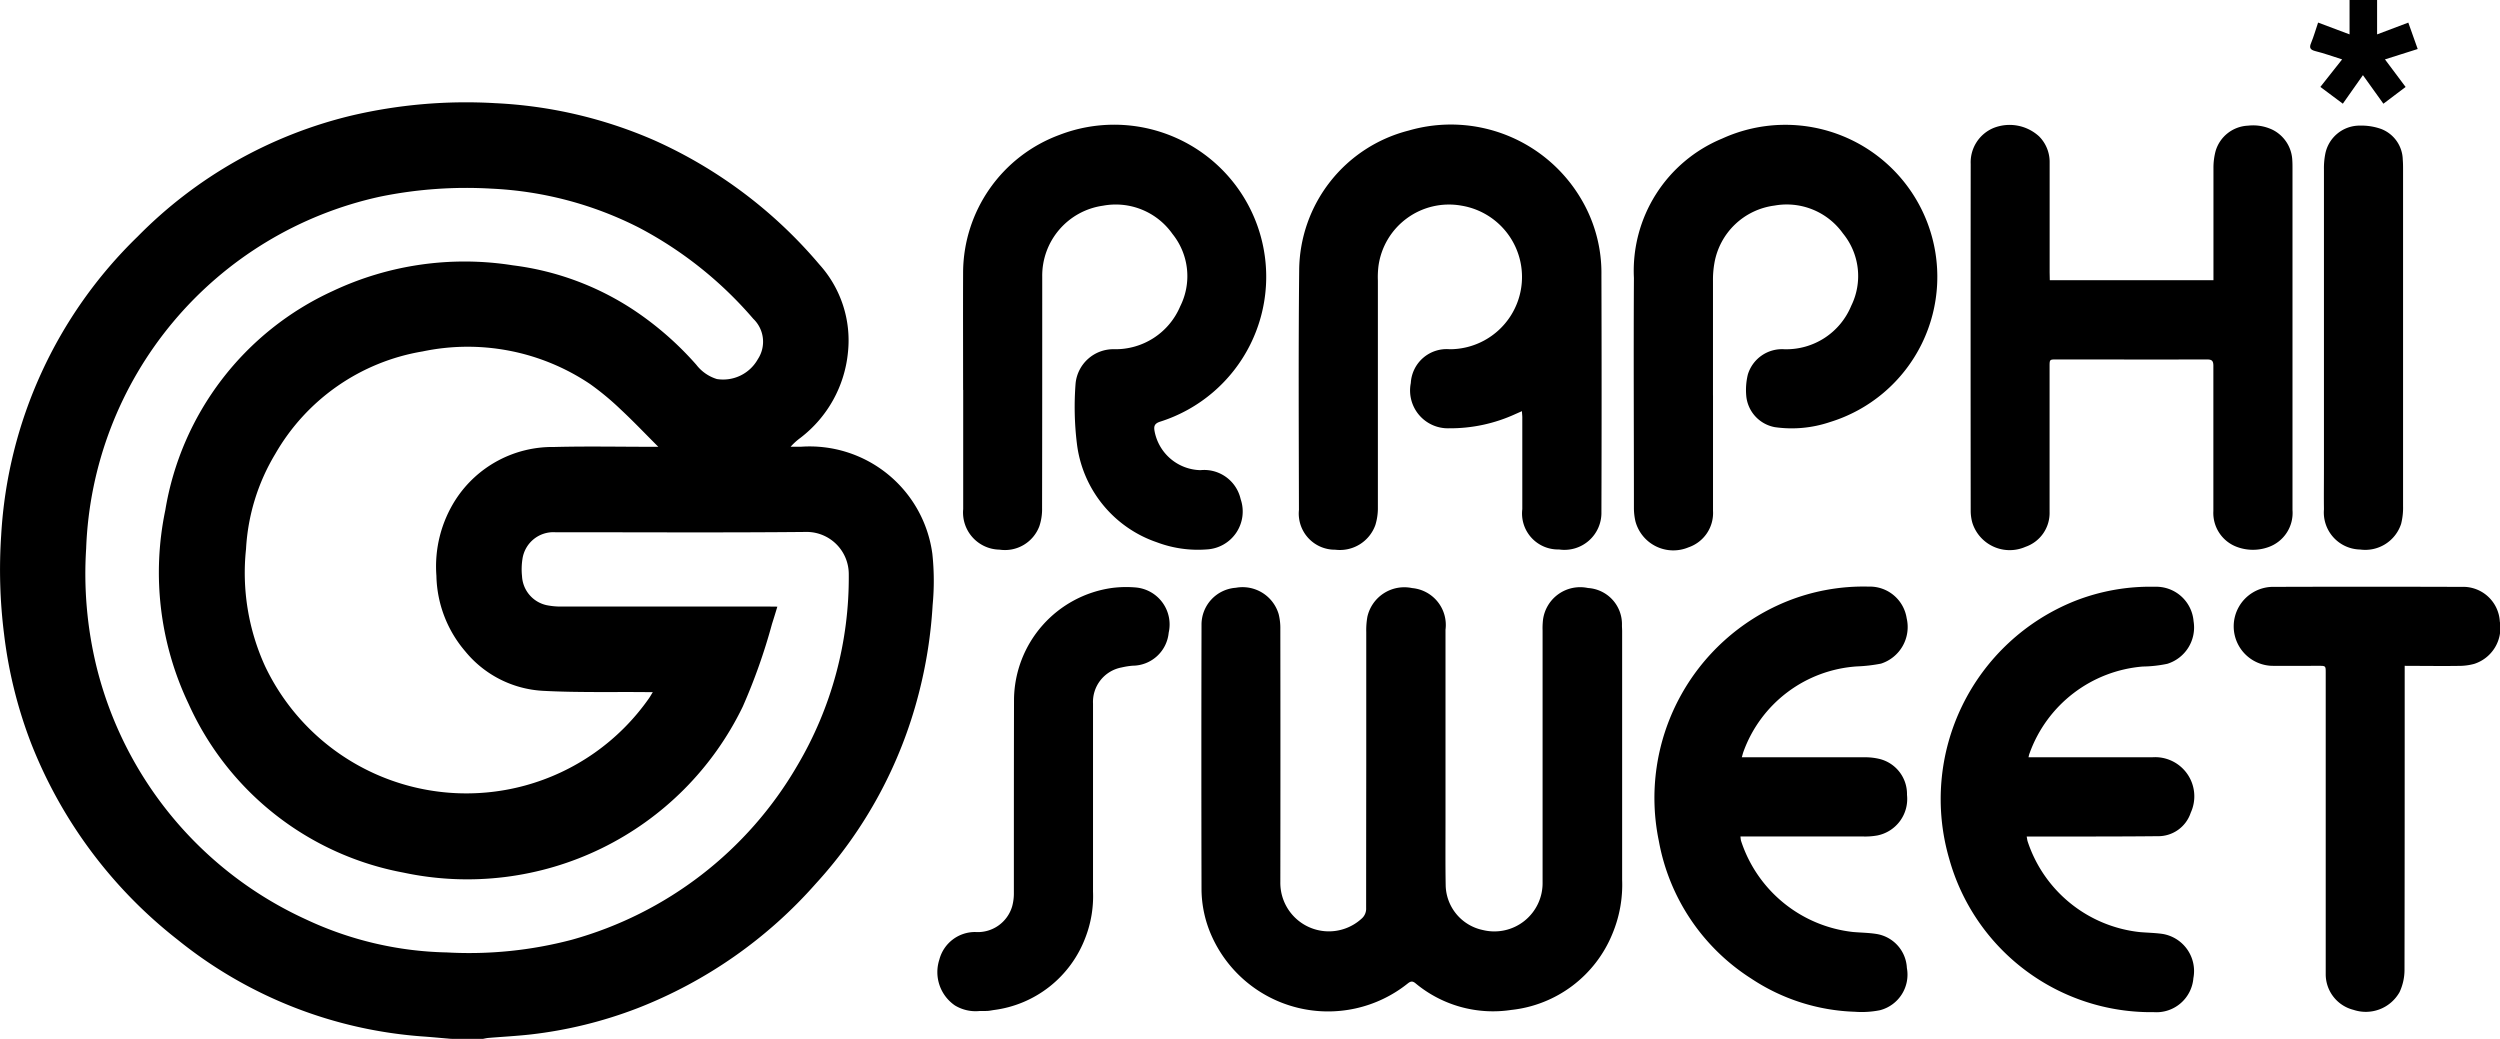
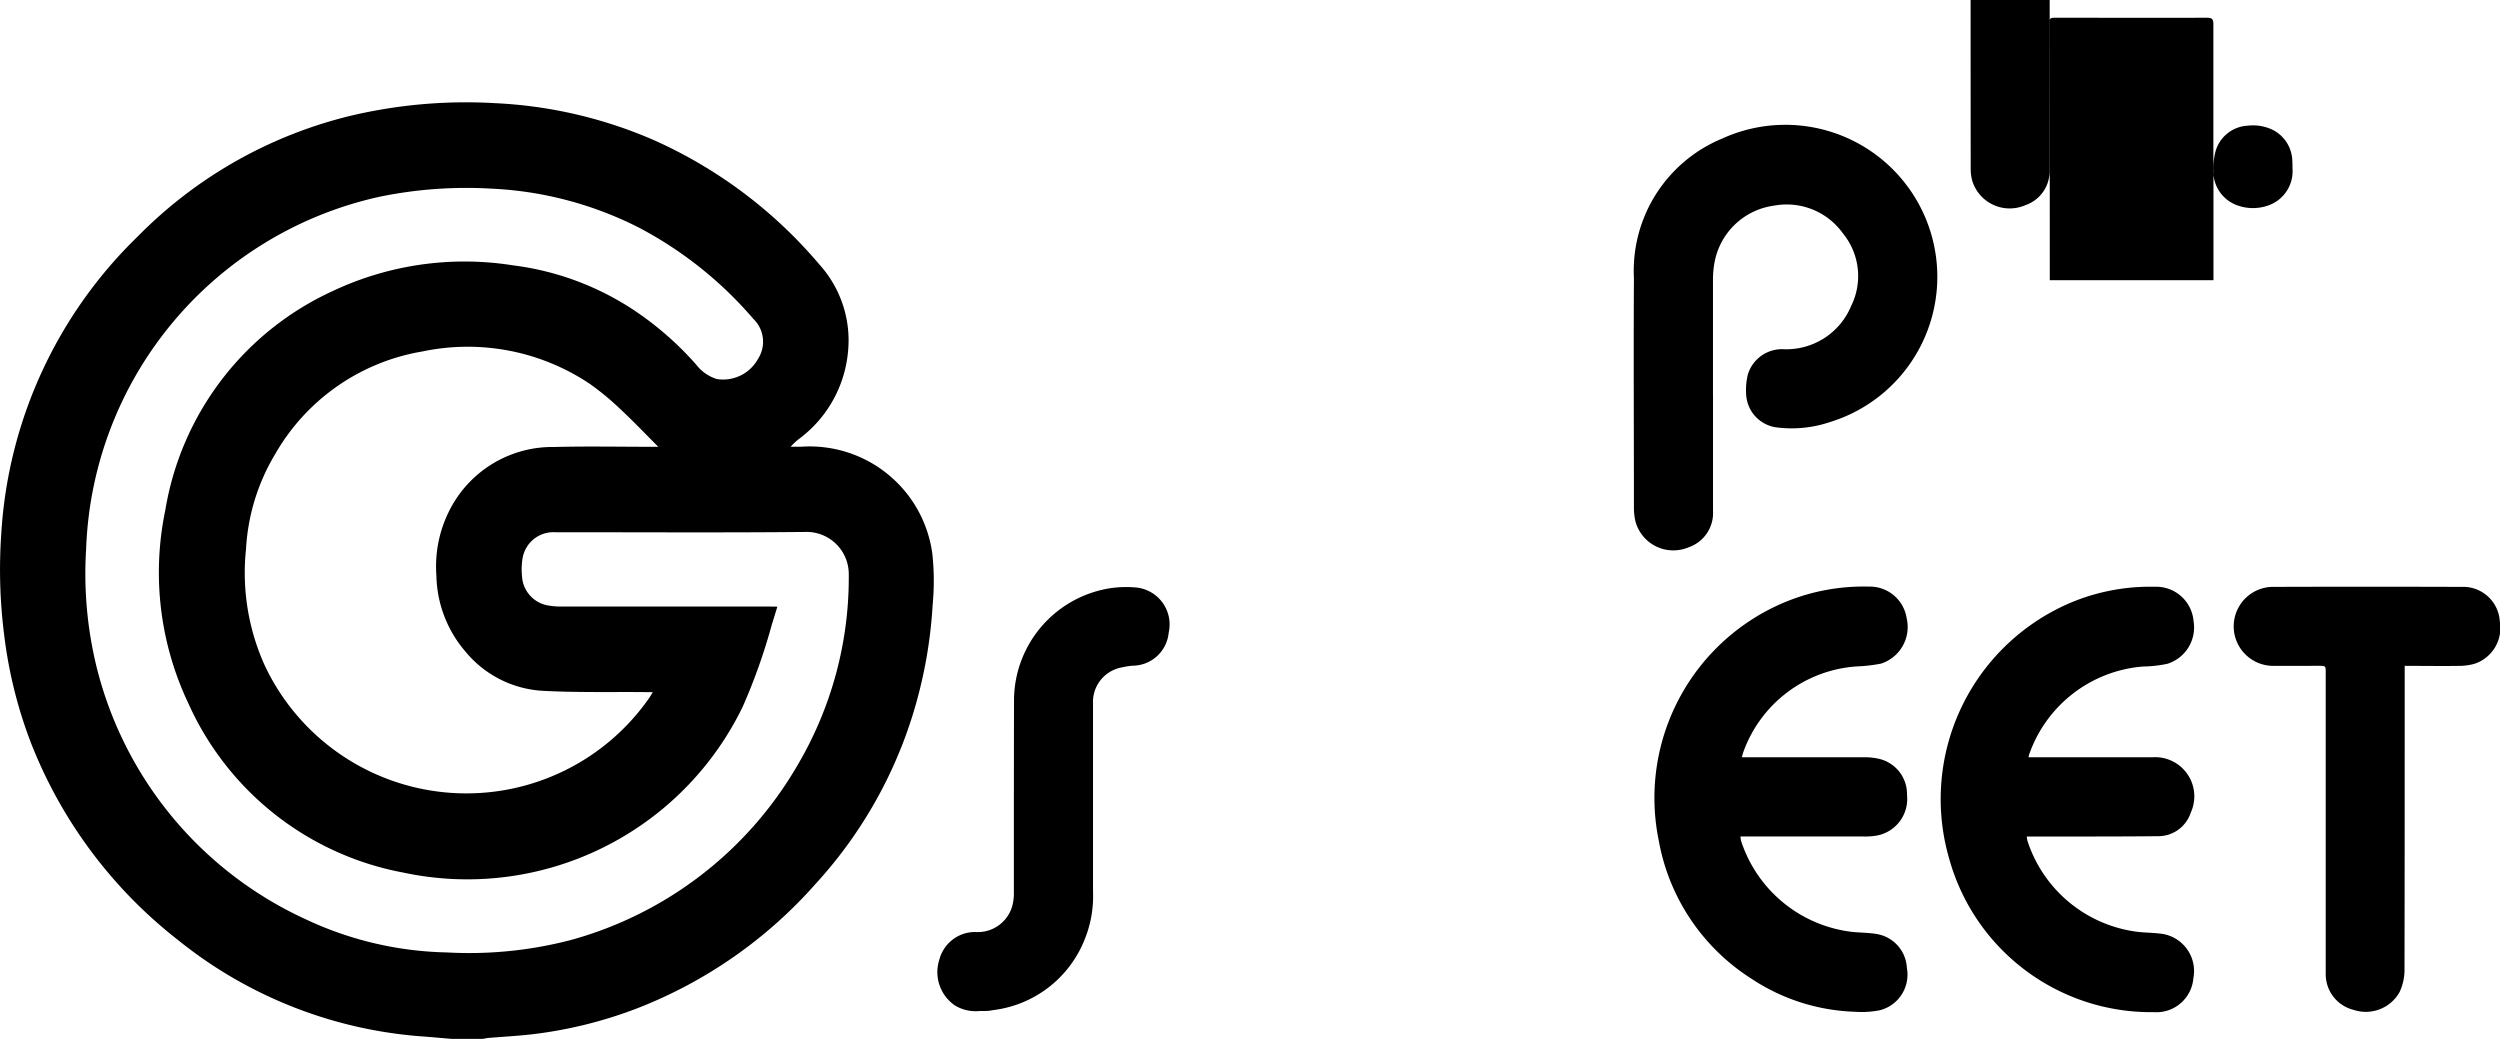
<svg xmlns="http://www.w3.org/2000/svg" width="81.707" height="33.952" viewBox="0 0 81.707 33.952">
  <g>
    <path d="M770.736,64.214c-.286-.024-.572-.051-.859-.073a14.389,14.389,0,0,1-8.08-3.168,15.187,15.187,0,0,1-4.779-6.4,14.787,14.787,0,0,1-.892-3.593,16.88,16.88,0,0,1-.093-3.229,14.755,14.755,0,0,1,4.461-9.759,14.582,14.582,0,0,1,6.967-3.948,16.363,16.363,0,0,1,4.72-.41,14.705,14.705,0,0,1,5.2,1.215,15.181,15.181,0,0,1,5.39,4.054,3.7,3.7,0,0,1,.936,2.879,4,4,0,0,1-1.555,2.792,2.068,2.068,0,0,0-.319.289c.111,0,.222,0,.333,0a4.046,4.046,0,0,1,4.3,3.5,8.351,8.351,0,0,1,.009,1.674,15.041,15.041,0,0,1-.459,2.913,14.552,14.552,0,0,1-3.354,6.186,15.052,15.052,0,0,1-5.83,4.076,14.186,14.186,0,0,1-3.494.859c-.458.051-.919.075-1.378.113-.062.005-.124.02-.186.032ZM781.4,50.089c-.062.205-.117.386-.175.566a19.129,19.129,0,0,1-.955,2.7,10,10,0,0,1-11.091,5.426,9.636,9.636,0,0,1-7.022-5.516,9.977,9.977,0,0,1-.76-6.331,9.593,9.593,0,0,1,5.476-7.162,10.1,10.1,0,0,1,5.887-.838,9.228,9.228,0,0,1,3.951,1.464,10.391,10.391,0,0,1,2.04,1.785,1.346,1.346,0,0,0,.672.467A1.3,1.3,0,0,0,780.763,42a1.037,1.037,0,0,0-.149-1.318,12.741,12.741,0,0,0-3.725-2.974,11.816,11.816,0,0,0-4.822-1.28,14.041,14.041,0,0,0-3.646.26,12.223,12.223,0,0,0-9.611,11.5,12.841,12.841,0,0,0,.338,3.862,12.33,12.33,0,0,0,6.84,8.258,11.353,11.353,0,0,0,4.609,1.082,13.145,13.145,0,0,0,4.077-.412,12.342,12.342,0,0,0,7.376-5.691,12.064,12.064,0,0,0,1.684-6.266,1.378,1.378,0,0,0-1.352-1.374c-2.677.027-5.356.01-8.034.01-.069,0-.138,0-.208,0a1.022,1.022,0,0,0-1.072.883,2.163,2.163,0,0,0-.013.552,1.024,1.024,0,0,0,.8.948,2.326,2.326,0,0,0,.5.046q3.4,0,6.8,0Zm-3.89-5.224c-.416-.414-.812-.832-1.233-1.224a8.94,8.94,0,0,0-1-.829,7.169,7.169,0,0,0-5.472-1.064,6.85,6.85,0,0,0-4.814,3.349,6.726,6.726,0,0,0-.956,3.107,7.345,7.345,0,0,0,.621,3.828,7.284,7.284,0,0,0,12.55,1.05c.038-.054.069-.113.124-.2-.1,0-.171,0-.238,0-1.118-.01-2.239.018-3.355-.042A3.527,3.527,0,0,1,771.2,51.55a3.913,3.913,0,0,1-.943-2.471,4.039,4.039,0,0,1,.628-2.487,3.768,3.768,0,0,1,3.219-1.721c1.079-.028,2.157-.006,3.237-.006Z" transform="translate(-755.994 -30.262)" fill="#000000" />
-     <path d="M792.181,51.866q0-2.182,0-4.364a2.514,2.514,0,0,1,.037-.5,1.237,1.237,0,0,1,1.462-.937,1.21,1.21,0,0,1,1.091,1.362q0,3.151,0,6.3c0,.687-.006,1.374.006,2.06a1.526,1.526,0,0,0,1.211,1.453,1.577,1.577,0,0,0,1.956-1.563q0-4.111,0-8.224a2.446,2.446,0,0,1,.015-.362,1.225,1.225,0,0,1,1.47-1.028,1.184,1.184,0,0,1,1.109,1.221c0,.062.006.126.006.19q0,4.06,0,8.12a4.163,4.163,0,0,1-.319,1.772,4.032,4.032,0,0,1-3.308,2.487,3.958,3.958,0,0,1-3.122-.868c-.1-.083-.162-.074-.261.005a4.167,4.167,0,0,1-6.419-1.586,3.8,3.8,0,0,1-.318-1.478q-.01-4.327,0-8.656a1.207,1.207,0,0,1,1.121-1.215,1.23,1.23,0,0,1,1.4.861,1.894,1.894,0,0,1,.055.495q.006,4.131,0,8.258a1.586,1.586,0,0,0,2.656,1.2.427.427,0,0,0,.148-.348Q792.178,54.194,792.181,51.866Z" transform="translate(-747.528 -26.845)" fill="#000000" />
-     <path d="M796.585,43.54l-.208.092a5.109,5.109,0,0,1-2.177.468,1.237,1.237,0,0,1-1.247-1.479,1.173,1.173,0,0,1,1.27-1.105,2.362,2.362,0,0,0,.384-4.693,2.325,2.325,0,0,0-2.712,1.984,2.994,2.994,0,0,0-.018.467q0,3.7,0,7.409a1.875,1.875,0,0,1-.082.578,1.23,1.23,0,0,1-1.31.807,1.181,1.181,0,0,1-1.188-1.3c-.005-2.615-.019-5.229.008-7.843a4.748,4.748,0,0,1,3.578-4.556,4.942,4.942,0,0,1,5.655,2.267,4.732,4.732,0,0,1,.645,2.462q.012,3.869,0,7.738a1.209,1.209,0,0,1-1.386,1.224,1.177,1.177,0,0,1-1.2-1.318c0-.987,0-1.973,0-2.96C796.6,43.712,796.59,43.639,796.585,43.54Z" transform="translate(-746.844 -30.102)" fill="#000000" />
-     <path d="M780.685,42.845c0-1.286-.005-2.574,0-3.86a4.815,4.815,0,0,1,3.143-4.472,4.969,4.969,0,1,1,3.294,9.371c-.191.062-.207.158-.179.312a1.561,1.561,0,0,0,1.5,1.272,1.221,1.221,0,0,1,1.313.948,1.241,1.241,0,0,1-1.113,1.643,3.8,3.8,0,0,1-1.629-.235,3.9,3.9,0,0,1-2.611-3.233,9.927,9.927,0,0,1-.041-1.966,1.242,1.242,0,0,1,1.252-1.11,2.293,2.293,0,0,0,2.166-1.4,2.2,2.2,0,0,0-.252-2.367,2.268,2.268,0,0,0-2.267-.924,2.31,2.31,0,0,0-1.99,2.318c0,2.522,0,5.045-.005,7.566a1.744,1.744,0,0,1-.089.592,1.2,1.2,0,0,1-1.3.766,1.213,1.213,0,0,1-1.189-1.325q0-1.947,0-3.895Z" transform="translate(-749.208 -30.102)" fill="#000000" />
-     <path d="M809.1,39.259h5.349v-.212c0-1.154,0-2.309,0-3.462a2.123,2.123,0,0,1,.07-.546,1.157,1.157,0,0,1,1.058-.83,1.479,1.479,0,0,1,.807.136,1.17,1.17,0,0,1,.642,1c.006.087.006.173.006.26V46.773a1.184,1.184,0,0,1-.793,1.212,1.5,1.5,0,0,1-1,0,1.181,1.181,0,0,1-.793-1.179c0-1.581,0-3.163,0-4.744,0-.168-.047-.213-.213-.212-1.638.005-3.278,0-4.917,0-.222,0-.223,0-.223.232q0,2.373,0,4.745a1.17,1.17,0,0,1-.788,1.147,1.28,1.28,0,0,1-1.735-.783,1.446,1.446,0,0,1-.055-.391q-.006-5.67,0-11.341a1.214,1.214,0,0,1,.753-1.177,1.426,1.426,0,0,1,1.483.278,1.185,1.185,0,0,1,.344.859q0,1.792,0,3.585Z" transform="translate(-742.107 -30.102)" fill="#000000" />
+     <path d="M809.1,39.259h5.349v-.212c0-1.154,0-2.309,0-3.462a2.123,2.123,0,0,1,.07-.546,1.157,1.157,0,0,1,1.058-.83,1.479,1.479,0,0,1,.807.136,1.17,1.17,0,0,1,.642,1c.006.087.006.173.006.26a1.184,1.184,0,0,1-.793,1.212,1.5,1.5,0,0,1-1,0,1.181,1.181,0,0,1-.793-1.179c0-1.581,0-3.163,0-4.744,0-.168-.047-.213-.213-.212-1.638.005-3.278,0-4.917,0-.222,0-.223,0-.223.232q0,2.373,0,4.745a1.17,1.17,0,0,1-.788,1.147,1.28,1.28,0,0,1-1.735-.783,1.446,1.446,0,0,1-.055-.391q-.006-5.67,0-11.341a1.214,1.214,0,0,1,.753-1.177,1.426,1.426,0,0,1,1.483.278,1.185,1.185,0,0,1,.344.859q0,1.792,0,3.585Z" transform="translate(-742.107 -30.102)" fill="#000000" />
    <path d="M800.468,43.026c0,1.257,0,2.515,0,3.774a1.185,1.185,0,0,1-.8,1.193,1.282,1.282,0,0,1-1.734-.844,1.943,1.943,0,0,1-.051-.445c0-2.505-.014-5.01,0-7.514a4.676,4.676,0,0,1,2.884-4.556,4.967,4.967,0,1,1,3.515,9.268,3.9,3.9,0,0,1-1.791.164,1.146,1.146,0,0,1-.938-1.04,2.149,2.149,0,0,1,.054-.683,1.167,1.167,0,0,1,1.188-.824,2.293,2.293,0,0,0,2.19-1.419,2.2,2.2,0,0,0-.271-2.367,2.257,2.257,0,0,0-2.239-.909,2.29,2.29,0,0,0-1.961,1.877,3.1,3.1,0,0,0-.047.585c0,1.247,0,2.494,0,3.74Z" transform="translate(-744.482 -30.105)" fill="#000000" />
    <path d="M801.26,51.6h.236c1.258,0,2.517,0,3.774,0a2.009,2.009,0,0,1,.463.048,1.181,1.181,0,0,1,.926,1.181,1.216,1.216,0,0,1-.968,1.326,2.248,2.248,0,0,1-.482.033q-1.87,0-3.739,0h-.254a1.177,1.177,0,0,0,.017.136,4.353,4.353,0,0,0,3.659,2.986c.264.023.53.024.79.068a1.182,1.182,0,0,1,.973,1.107,1.2,1.2,0,0,1-.881,1.382,3.018,3.018,0,0,1-.824.05,6.483,6.483,0,0,1-3.381-1.084,6.758,6.758,0,0,1-3.021-4.5,6.931,6.931,0,0,1,4.142-7.811,6.7,6.7,0,0,1,2.715-.5,1.218,1.218,0,0,1,1.243,1.033,1.257,1.257,0,0,1-.838,1.484,5,5,0,0,1-.787.091,4.241,4.241,0,0,0-3.711,2.793C801.294,51.473,801.283,51.524,801.26,51.6Z" transform="translate(-744.333 -26.85)" fill="#000000" />
    <path d="M808.611,51.6h4.045a1.28,1.28,0,0,1,1.257,1.812,1.117,1.117,0,0,1-1.089.767c-1.34.015-2.678.009-4.017.011h-.255c.013.069.017.112.029.154a4.35,4.35,0,0,0,3.655,2.968c.252.023.507.025.757.061A1.23,1.23,0,0,1,814,58.818a1.212,1.212,0,0,1-1.293,1.112,6.847,6.847,0,0,1-6.689-5.018,6.973,6.973,0,0,1,4.1-8.417,6.721,6.721,0,0,1,2.621-.468,1.226,1.226,0,0,1,1.267,1.126,1.244,1.244,0,0,1-.858,1.392,4.113,4.113,0,0,1-.8.089,4.305,4.305,0,0,0-3.7,2.831C808.632,51.5,808.625,51.541,808.611,51.6Z" transform="translate(-742.314 -26.85)" fill="#000000" />
    <path d="M818.852,48.612v.255c0,3.232,0,6.462-.006,9.694a1.723,1.723,0,0,1-.161.714,1.266,1.266,0,0,1-1.505.581,1.2,1.2,0,0,1-.909-1.145c0-.1,0-.208,0-.311V48.844c0-.231,0-.232-.227-.232-.513,0-1.026.006-1.54,0a1.291,1.291,0,0,1,0-2.58q3.1-.011,6.2,0a1.2,1.2,0,0,1,1.257,1.13,1.232,1.232,0,0,1-.839,1.387,1.891,1.891,0,0,1-.51.065c-.507.008-1.016,0-1.523,0Z" transform="translate(-740.26 -26.851)" fill="#000000" />
    <path d="M781.409,59.889a1.305,1.305,0,0,1-.812-.181,1.32,1.32,0,0,1-.509-1.5,1.206,1.206,0,0,1,1.173-.9,1.172,1.172,0,0,0,1.207-.841,1.617,1.617,0,0,0,.055-.444c0-2.112,0-4.225.005-6.337a3.721,3.721,0,0,1,3.209-3.624,3.652,3.652,0,0,1,.792-.013,1.214,1.214,0,0,1,1.054,1.476,1.191,1.191,0,0,1-1.179,1.079,2.437,2.437,0,0,0-.358.057,1.145,1.145,0,0,0-.936,1.181q0,3.075,0,6.147a3.745,3.745,0,0,1-.245,1.49,3.7,3.7,0,0,1-3.009,2.38c-.062.01-.125.023-.187.027C781.582,59.891,781.5,59.889,781.409,59.889Z" transform="translate(-749.387 -26.847)" fill="#000000" />
-     <path d="M818.159,41.139q0,2.752,0,5.5a2.157,2.157,0,0,1-.064.581,1.233,1.233,0,0,1-1.339.838,1.212,1.212,0,0,1-1.183-1.312c-.006-.45,0-.9,0-1.351q0-4.882,0-9.764a2.409,2.409,0,0,1,.043-.5,1.145,1.145,0,0,1,1.137-.928,1.932,1.932,0,0,1,.69.11,1.1,1.1,0,0,1,.706,1c.01.12.01.242.01.363Q818.159,38.412,818.159,41.139Z" transform="translate(-739.62 -30.098)" fill="#000000" />
-     <path d="M818.338,33.826l-.726.548-.669-.934-.657.933-.734-.548.711-.9c-.312-.1-.593-.2-.881-.272-.163-.043-.2-.11-.133-.264.087-.213.15-.433.229-.667l1.028.386V30.984h.9v1.124l1.02-.385.307.863-1.07.339Z" transform="translate(-739.716 -30.984)" fill="#000000" />
  </g>
</svg>